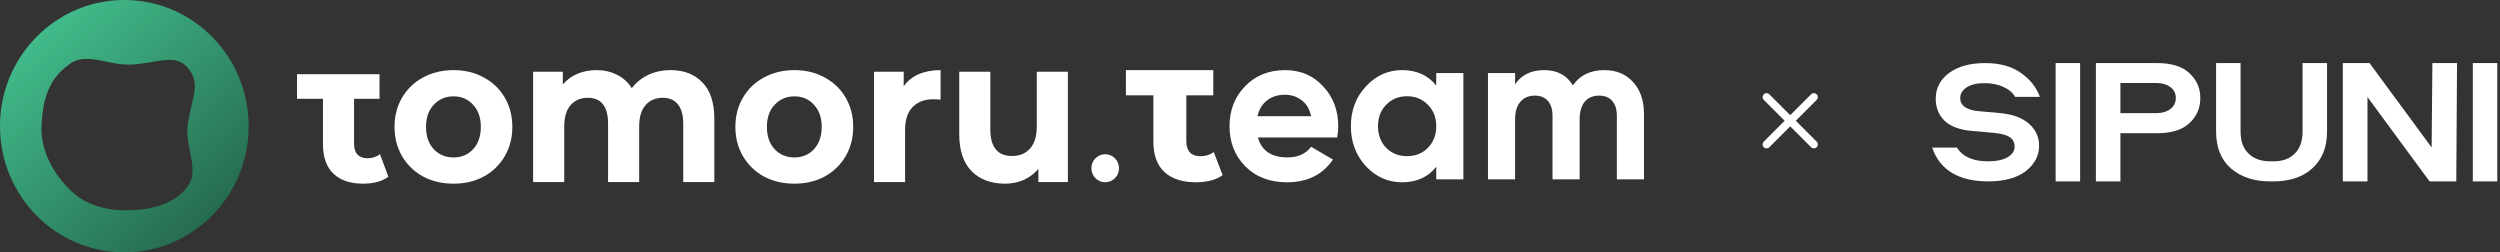
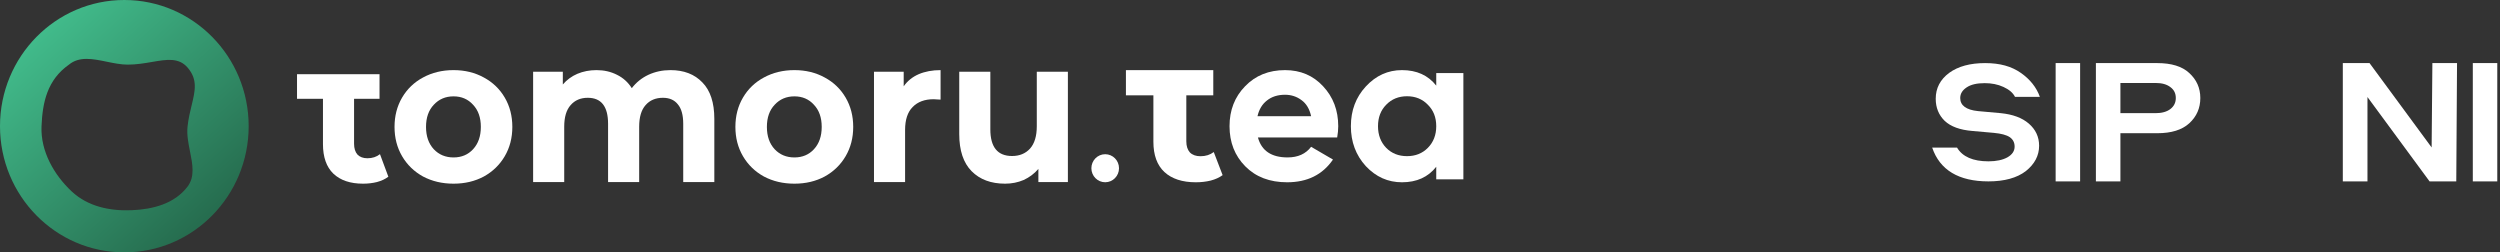
<svg xmlns="http://www.w3.org/2000/svg" width="317" height="32" viewBox="0 0 317 32" fill="none">
  <rect x="0" y="0" width="317" height="32" fill="#333333" stroke="none" />
  <path d="M49.243 22.407C48.855 22.701 48.375 22.927 47.802 23.082C47.246 23.221 46.657 23.29 46.033 23.29C44.415 23.29 43.16 22.866 42.267 22.017C41.391 21.168 40.952 19.92 40.952 18.274V12.53H37.662V9.41H40.952H44.895H48.124V12.53H44.895V18.222C44.895 18.811 45.039 19.27 45.325 19.599C45.629 19.911 46.05 20.067 46.589 20.067C47.213 20.067 47.743 19.894 48.181 19.547L49.243 22.407Z" fill="white" />
  <path d="M57.508 23.29C56.075 23.29 54.786 22.987 53.641 22.381C52.511 21.757 51.627 20.899 50.986 19.807C50.346 18.716 50.026 17.477 50.026 16.09C50.026 14.704 50.346 13.465 50.986 12.374C51.627 11.282 52.511 10.433 53.641 9.826C54.786 9.203 56.075 8.891 57.508 8.891C58.94 8.891 60.221 9.203 61.35 9.826C62.479 10.433 63.364 11.282 64.004 12.374C64.644 13.465 64.964 14.704 64.964 16.09C64.964 17.477 64.644 18.716 64.004 19.807C63.364 20.899 62.479 21.757 61.35 22.381C60.221 22.987 58.94 23.29 57.508 23.29ZM57.508 19.963C58.519 19.963 59.345 19.617 59.985 18.924C60.642 18.213 60.971 17.269 60.971 16.09C60.971 14.912 60.642 13.976 59.985 13.283C59.345 12.573 58.519 12.218 57.508 12.218C56.497 12.218 55.663 12.573 55.005 13.283C54.348 13.976 54.02 14.912 54.02 16.09C54.02 17.269 54.348 18.213 55.005 18.924C55.663 19.617 56.497 19.963 57.508 19.963Z" fill="white" />
  <path d="M85.016 8.891C86.718 8.891 88.066 9.41 89.06 10.45C90.071 11.473 90.577 13.015 90.577 15.077V23.082H86.633V15.701C86.633 14.592 86.406 13.768 85.951 13.231C85.513 12.677 84.881 12.4 84.055 12.4C83.128 12.4 82.395 12.711 81.856 13.335C81.317 13.942 81.047 14.852 81.047 16.064V23.082H77.104V15.701C77.104 13.5 76.245 12.4 74.526 12.4C73.616 12.4 72.891 12.711 72.352 13.335C71.813 13.942 71.543 14.852 71.543 16.064V23.082H67.6V9.099H71.366V10.71C71.872 10.121 72.487 9.67 73.212 9.358C73.953 9.047 74.762 8.891 75.638 8.891C76.599 8.891 77.466 9.09 78.242 9.488C79.017 9.87 79.64 10.433 80.112 11.178C80.668 10.45 81.368 9.887 82.21 9.488C83.069 9.09 84.005 8.891 85.016 8.891Z" fill="white" />
  <path d="M100.73 23.29C99.298 23.29 98.008 22.987 96.863 22.381C95.734 21.757 94.849 20.899 94.209 19.807C93.568 18.716 93.248 17.477 93.248 16.09C93.248 14.704 93.568 13.465 94.209 12.374C94.849 11.282 95.734 10.433 96.863 9.826C98.008 9.203 99.298 8.891 100.73 8.891C102.162 8.891 103.443 9.203 104.572 9.826C105.701 10.433 106.586 11.282 107.226 12.374C107.866 13.465 108.187 14.704 108.187 16.09C108.187 17.477 107.866 18.716 107.226 19.807C106.586 20.899 105.701 21.757 104.572 22.381C103.443 22.987 102.162 23.29 100.73 23.29ZM100.73 19.963C101.741 19.963 102.567 19.617 103.207 18.924C103.864 18.213 104.193 17.269 104.193 16.09C104.193 14.912 103.864 13.976 103.207 13.283C102.567 12.573 101.741 12.218 100.73 12.218C99.719 12.218 98.885 12.573 98.228 13.283C97.57 13.976 97.242 14.912 97.242 16.09C97.242 17.269 97.57 18.213 98.228 18.924C98.885 19.617 99.719 19.963 100.73 19.963Z" fill="white" />
  <path d="M114.588 10.944C115.06 10.268 115.692 9.757 116.484 9.41C117.293 9.064 118.22 8.891 119.265 8.891V12.633C118.827 12.599 118.532 12.582 118.38 12.582C117.251 12.582 116.366 12.911 115.726 13.569C115.086 14.21 114.765 15.181 114.765 16.48V23.082H110.822V9.099H114.588V10.944Z" fill="white" />
  <path d="M135.408 9.099V23.082H131.667V21.419C131.145 22.026 130.521 22.493 129.797 22.823C129.072 23.134 128.288 23.29 127.446 23.29C125.66 23.29 124.244 22.762 123.199 21.705C122.155 20.648 121.632 19.08 121.632 17V9.099H125.575V16.402C125.575 18.655 126.494 19.782 128.33 19.782C129.274 19.782 130.032 19.47 130.605 18.846C131.178 18.205 131.465 17.26 131.465 16.013V9.099H135.408Z" fill="white" />
-   <path d="M203.417 8.891C204.946 8.891 206.163 9.393 207.07 10.399C207.994 11.405 208.456 12.752 208.456 14.439V22.736H205.017V14.682C205.017 13.874 204.822 13.245 204.43 12.796C204.039 12.347 203.488 12.123 202.778 12.123C201.995 12.123 201.382 12.383 200.938 12.904C200.511 13.425 200.298 14.179 200.298 15.167V22.736H196.859V14.682C196.859 13.874 196.663 13.245 196.272 12.796C195.881 12.347 195.33 12.123 194.619 12.123C193.855 12.123 193.242 12.383 192.78 12.904C192.335 13.425 192.113 14.179 192.113 15.167V22.736H188.674V9.268H192.113V10.695C192.913 9.492 194.148 8.891 195.819 8.891C197.454 8.891 198.663 9.537 199.445 10.83C200.334 9.537 201.658 8.891 203.417 8.891Z" fill="white" />
  <path d="M182.116 9.268H185.556V22.736H182.116V21.146C181.085 22.457 179.637 23.113 177.771 23.113C175.993 23.113 174.465 22.43 173.185 21.066C171.923 19.683 171.292 17.995 171.292 16.002C171.292 14.008 171.923 12.329 173.185 10.965C174.465 9.582 175.993 8.891 177.771 8.891C179.637 8.891 181.085 9.546 182.116 10.857V9.268ZM175.771 18.749C176.464 19.45 177.344 19.8 178.41 19.8C179.477 19.8 180.357 19.45 181.05 18.749C181.761 18.031 182.116 17.115 182.116 16.002C182.116 14.888 181.761 13.982 181.05 13.281C180.357 12.563 179.477 12.204 178.41 12.204C177.344 12.204 176.464 12.563 175.771 13.281C175.078 13.982 174.731 14.888 174.731 16.002C174.731 17.115 175.078 18.031 175.771 18.749Z" fill="white" />
  <path d="M159.504 17.429C159.966 19.117 161.219 19.961 163.263 19.961C164.578 19.961 165.573 19.512 166.249 18.614L169.022 20.231C167.706 22.152 165.769 23.113 163.209 23.113C161.005 23.113 159.237 22.439 157.904 21.093C156.571 19.746 155.904 18.049 155.904 16.002C155.904 13.973 156.562 12.285 157.877 10.938C159.192 9.573 160.881 8.891 162.943 8.891C164.898 8.891 166.507 9.573 167.768 10.938C169.048 12.303 169.688 13.991 169.688 16.002C169.688 16.451 169.644 16.927 169.555 17.429H159.504ZM159.45 14.736H166.249C166.053 13.82 165.644 13.137 165.022 12.689C164.418 12.24 163.725 12.015 162.943 12.015C162.019 12.015 161.254 12.258 160.65 12.742C160.046 13.209 159.646 13.874 159.45 14.736Z" fill="white" />
  <path d="M155.029 22.207C154.618 22.509 154.11 22.74 153.503 22.9C152.914 23.042 152.29 23.113 151.63 23.113C149.917 23.113 148.588 22.678 147.642 21.808C146.714 20.938 146.25 19.659 146.25 17.973V12.087H142.767V8.891H146.25H150.425H153.844V12.087H150.425V17.919C150.425 18.523 150.577 18.994 150.88 19.331C151.202 19.651 151.648 19.81 152.219 19.81C152.879 19.81 153.441 19.633 153.905 19.278L155.029 22.207Z" fill="white" />
  <path fill-rule="evenodd" clip-rule="evenodd" d="M15.765 32C24.473 32 31.531 24.836 31.531 16C31.531 7.163 24.473 0 15.765 0C7.058 0 0 7.163 0 16C0 24.836 7.058 32 15.765 32ZM19.264 7.858C18.323 8.019 17.298 8.195 16.199 8.195C15.34 8.195 14.44 8.01 13.548 7.827C11.789 7.465 10.061 7.11 8.745 8.195C5.995 10.125 5.383 12.977 5.264 16.044C5.142 19.201 6.863 22.182 9.076 24.258C11.152 26.206 13.954 26.767 16.705 26.655C19.338 26.548 22.115 25.859 23.781 23.662C24.734 22.406 24.42 20.838 24.093 19.206C23.883 18.156 23.668 17.08 23.781 16.044C23.891 15.04 24.104 14.16 24.298 13.361C24.748 11.502 25.093 10.082 23.781 8.563C22.668 7.273 21.133 7.536 19.264 7.858Z" fill="url(#paint0_linear_16920_36068)" />
  <ellipse cx="140.139" cy="21.332" rx="1.752" ry="1.778" fill="white" />
-   <path d="M224 12.312L230 18.312M230 12.312L224 18.312" stroke="white" stroke-linecap="round" stroke-linejoin="round" />
  <g clip-path="url(#clip0_16920_36068)">
    <path d="M252.136 23C248.366 23 245.972 21.565 245 18.718H248.153C248.841 19.87 250.168 20.457 252.136 20.457C253.131 20.457 253.938 20.283 254.53 19.956C255.146 19.609 255.454 19.152 255.454 18.587C255.454 18.065 255.241 17.674 254.838 17.391C254.411 17.109 253.748 16.935 252.823 16.848L250.12 16.609C248.508 16.478 247.347 16.043 246.588 15.326C245.83 14.587 245.45 13.652 245.45 12.522C245.45 11.174 246.019 10.087 247.157 9.239C248.295 8.413 249.813 8 251.709 8C253.606 8 255.052 8.413 256.237 9.239C257.422 10.065 258.228 11.087 258.655 12.283H255.502C255.242 11.761 254.744 11.348 254.032 11.022C253.321 10.696 252.539 10.543 251.662 10.543C250.666 10.543 249.907 10.717 249.362 11.087C248.817 11.456 248.556 11.891 248.556 12.435C248.556 13.37 249.315 13.935 250.808 14.087L253.7 14.348C255.218 14.5 256.403 14.935 257.257 15.674C258.11 16.413 258.56 17.348 258.56 18.478C258.56 19.739 257.991 20.804 256.877 21.695C255.739 22.565 254.151 23 252.136 23V23Z" fill="white" />
    <path d="M263.759 8V23H260.655V8H263.759Z" fill="white" />
    <path d="M279 12.435C279 13.717 278.526 14.783 277.6 15.631C276.675 16.478 275.322 16.892 273.542 16.892H268.868V23H265.759V8H273.542C275.322 8 276.698 8.413 277.6 9.261C278.526 10.109 279 11.152 279 12.435ZM268.868 14.348H273.329C274.112 14.348 274.753 14.174 275.203 13.826C275.654 13.479 275.892 13.022 275.892 12.435C275.892 11.848 275.678 11.392 275.203 11.044C274.753 10.696 274.136 10.522 273.329 10.522H268.868V14.348V14.348Z" fill="white" />
-     <path d="M281 16.674V8H284.103V16.652C284.103 17.891 284.434 18.826 285.121 19.478C285.784 20.131 286.732 20.457 287.869 20.457H288.224C289.479 20.457 290.308 20.13 290.971 19.478C291.635 18.826 291.966 17.892 291.966 16.652V8H295.069V16.674C295.069 18.674 294.453 20.218 293.198 21.348C291.966 22.457 290.356 23 288.224 23H287.869C285.784 23 284.127 22.435 282.871 21.348C281.616 20.239 281 18.674 281 16.674Z" fill="white" />
    <path d="M308.426 8H311.552L311.456 23H308.069L300.195 12.304V23H297.069V8H300.457L308.331 18.696L308.426 8Z" fill="white" />
    <path d="M316.655 8V23H313.552V8H316.655Z" fill="white" />
  </g>
  <defs>
    <linearGradient id="paint0_linear_16920_36068" x1="5.08" y1="4.622" x2="25.914" y2="27.783" gradientUnits="userSpaceOnUse">
      <stop stop-color="#41BA8A" />
      <stop offset="1" stop-color="#266D4F" />
    </linearGradient>
    <clipPath id="clip0_16920_36068">
      <rect width="72" height="15" fill="white" transform="translate(245 8)" />
    </clipPath>
  </defs>
</svg>